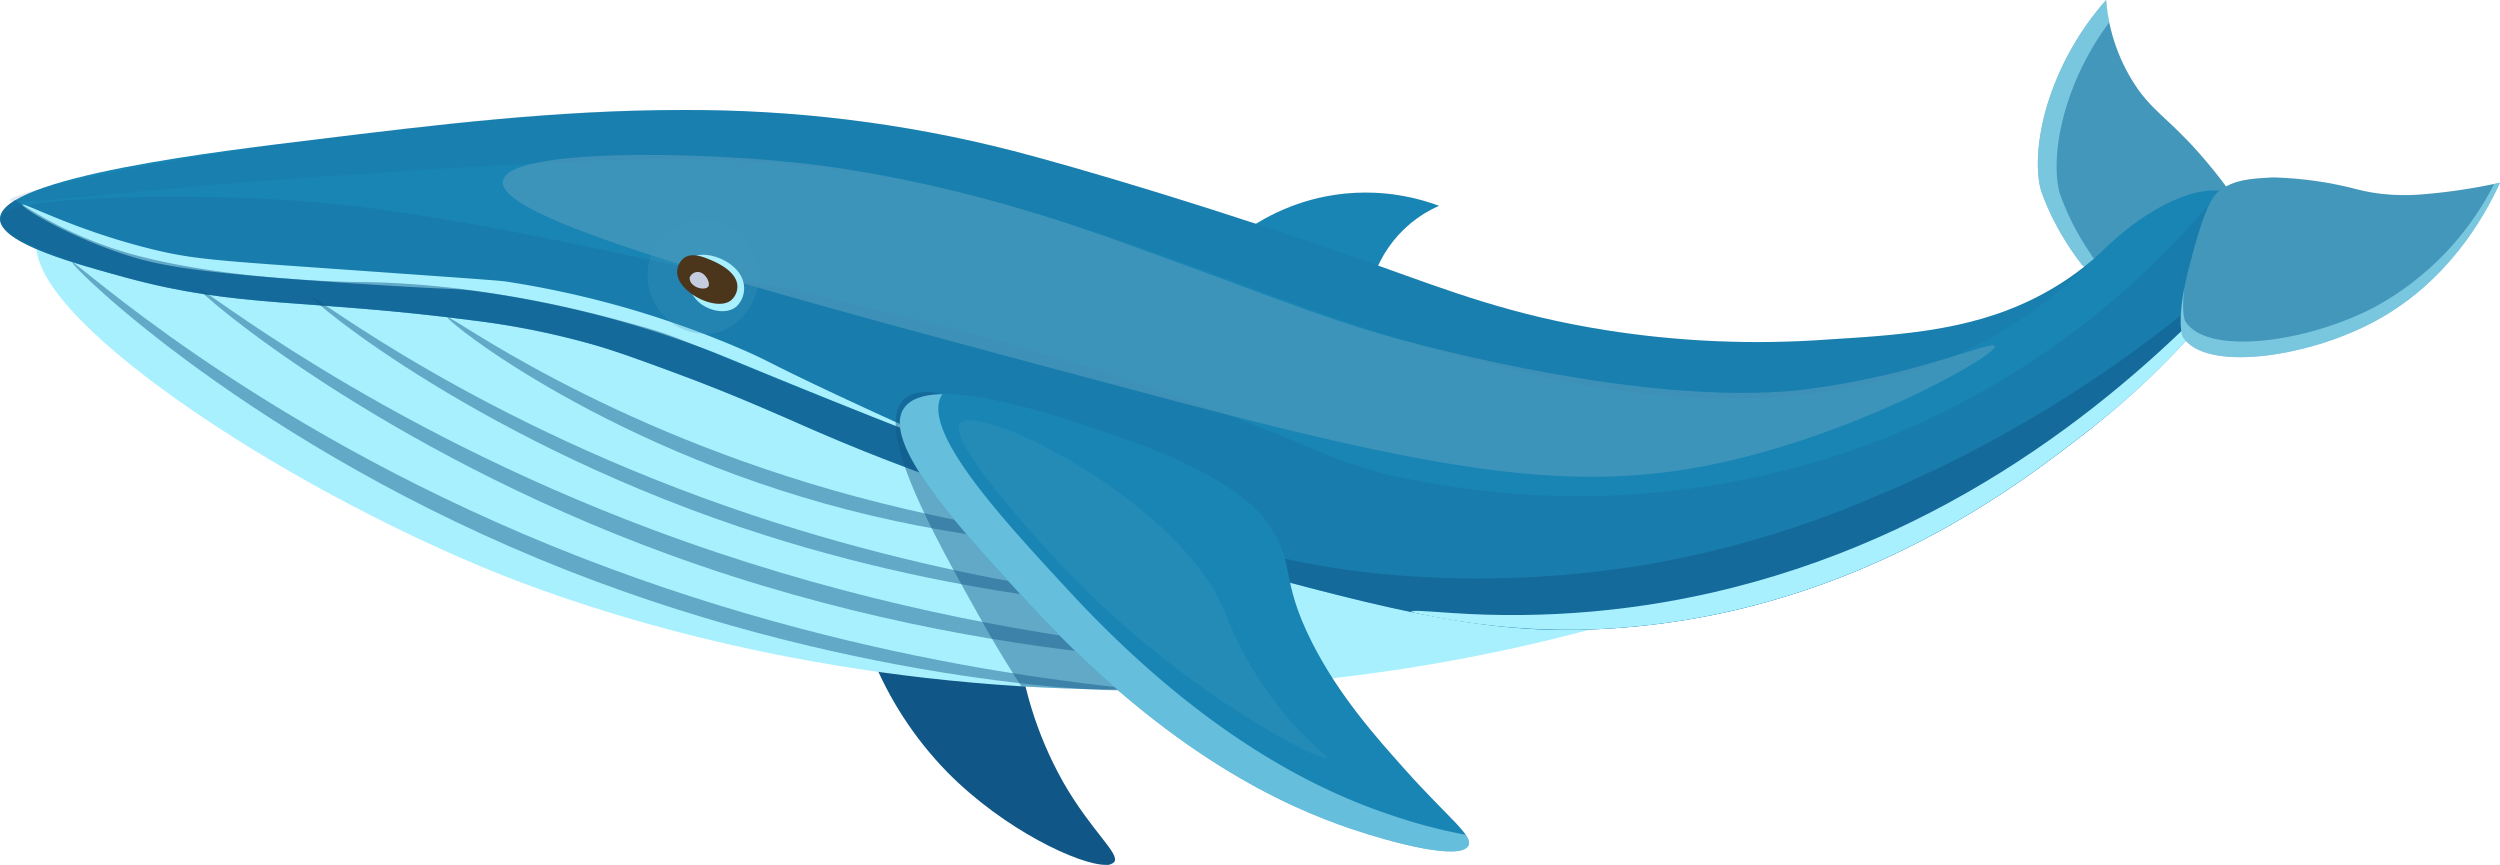
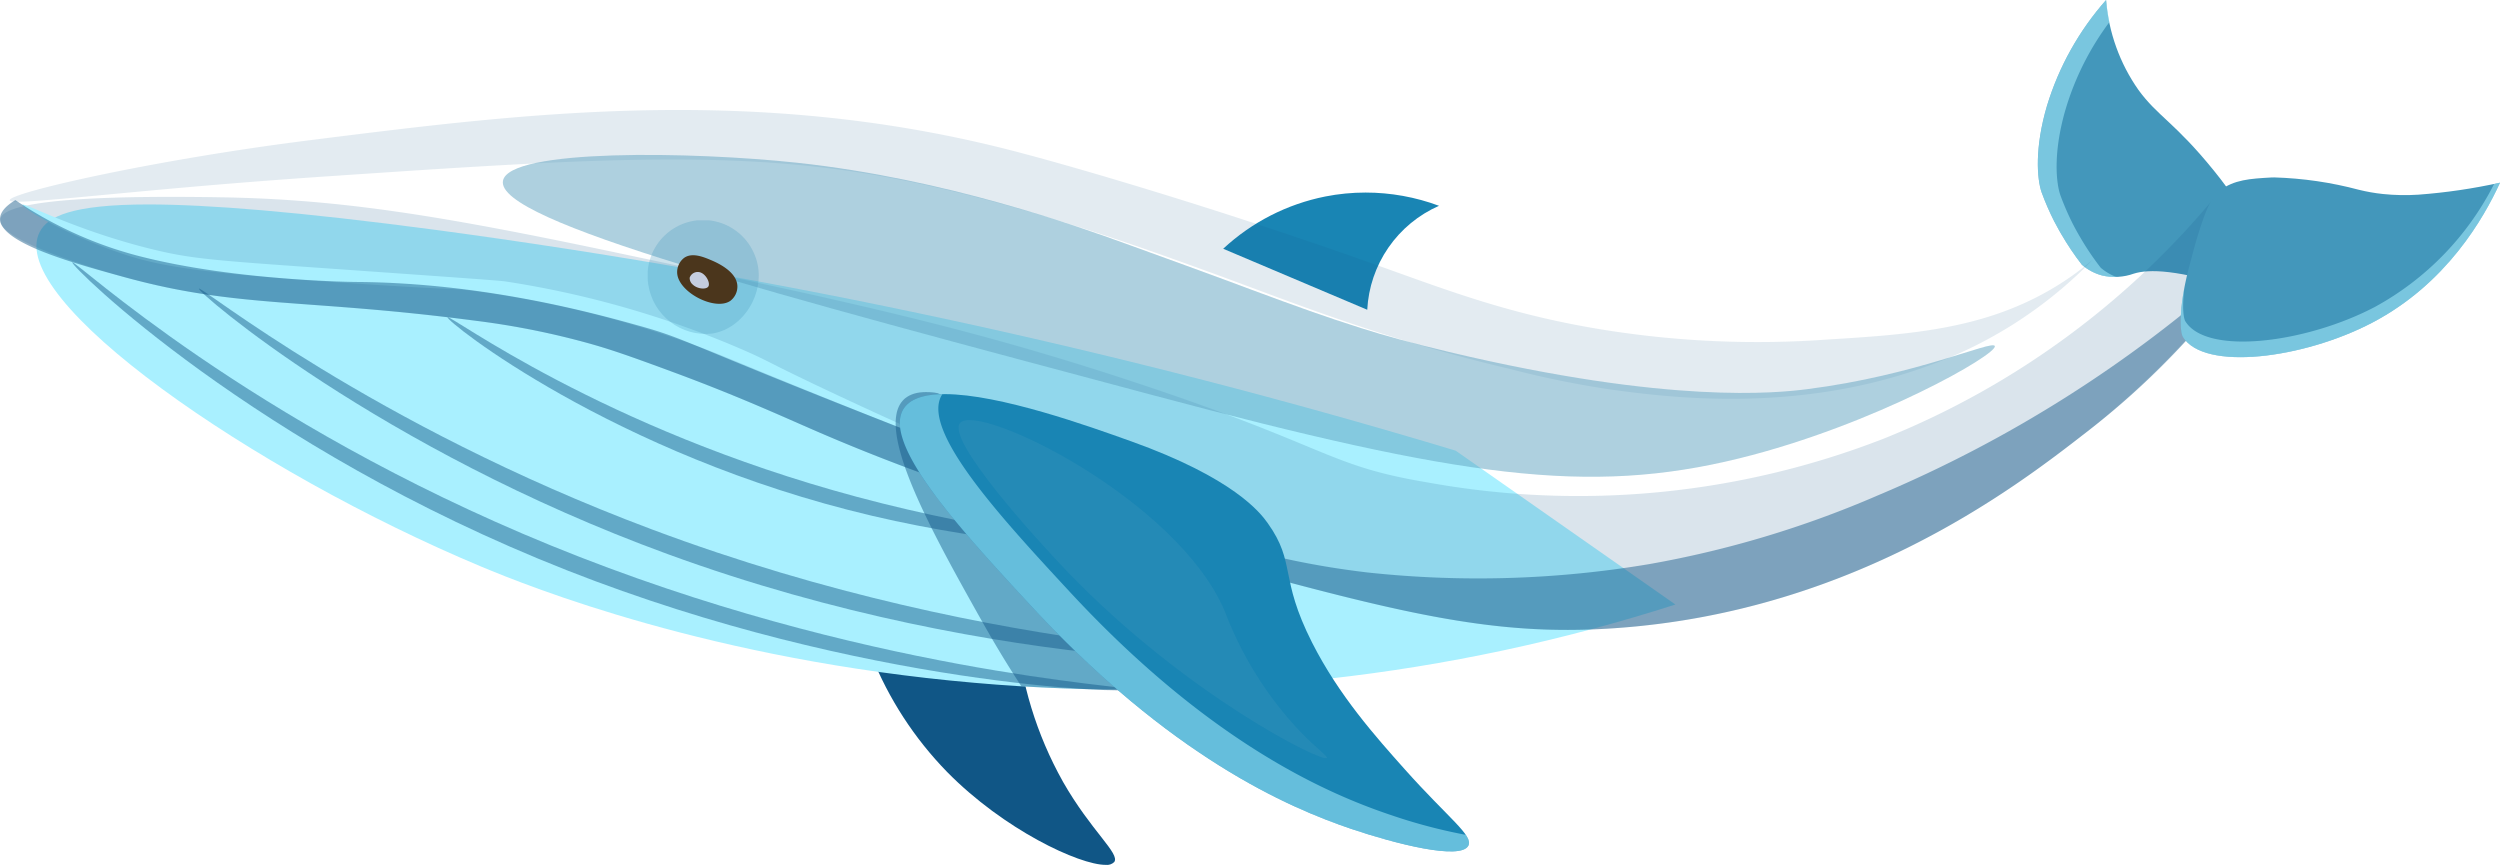
<svg xmlns="http://www.w3.org/2000/svg" xmlns:xlink="http://www.w3.org/1999/xlink" width="297.879" height="103.057" viewBox="0 0 297.879 103.057">
  <defs>
    <clipPath id="a">
      <path d="M56.393,0a21.558,21.558,0,0,0,3.85,10.708c2.293,3.152,4.338,3.876,8.98,9.606,2.3,2.838,3.023,4.176,3.405,5.772a20.363,20.363,0,0,1,.071,7.122c-.07.456-.153.895-.245,1.319-7.529-2.466-11-2.474-12.755-1.924a6.7,6.7,0,0,1-3.786.221,6.143,6.143,0,0,1-2.4-1.271,32.594,32.594,0,0,1-2.45-3.64s-.38-.627-.862-1.56a32.124,32.124,0,0,1-1.479-3.4c-.574-1.632-.856-5.326.627-10.35A33.892,33.892,0,0,1,56.393,0Z" transform="translate(-48.264)" fill="none" />
    </clipPath>
    <linearGradient id="b" x1="-0.888" y1="-1.742" x2="-0.868" y2="-1.742" gradientUnits="objectBoundingBox">
      <stop offset="0" stop-color="#86b4c7" />
      <stop offset="0.034" stop-color="#86b4c7" />
      <stop offset="1" stop-color="#4397bb" />
    </linearGradient>
    <clipPath id="c">
      <rect width="297.879" height="103.057" fill="none" />
    </clipPath>
    <clipPath id="d">
      <rect width="9.342" height="33.008" fill="none" />
    </clipPath>
    <clipPath id="e">
      <path d="M226.81,38.073a14.343,14.343,0,0,0-8.553,12.387l-17.164-7.268a25.047,25.047,0,0,1,12.163-6.227,24.709,24.709,0,0,1,4.8-.47,25.11,25.11,0,0,1,8.757,1.579" transform="translate(-201.093 -36.494)" fill="none" />
    </clipPath>
    <linearGradient id="f" x1="-4.552" y1="-3.612" x2="-4.529" y2="-3.612" gradientUnits="objectBoundingBox">
      <stop offset="0" stop-color="#95bac9" />
      <stop offset="1" stop-color="#1985b4" />
    </linearGradient>
    <clipPath id="g">
      <path d="M285.313,137.4c3.39,5.943,6.863,8.6,6.121,9.6a1.237,1.237,0,0,1-1.018.332h-.01c-3.13,0-12.1-4.169-18.895-11.084a42.406,42.406,0,0,1-9.01-13.87l17.271-3.138a44.54,44.54,0,0,0,5.542,18.156" transform="translate(-262.5 -119.247)" fill="none" />
    </clipPath>
    <linearGradient id="h" x1="-4.823" y1="0.067" x2="-4.804" y2="0.067" gradientUnits="objectBoundingBox">
      <stop offset="0" stop-color="#1985b4" />
      <stop offset="0.391" stop-color="#1985b4" />
      <stop offset="1" stop-color="#105686" />
    </linearGradient>
    <clipPath id="i">
      <path d="M203.926,41.793A780.948,780.948,0,0,1,325.378,68.088l26.193,18.333A212.438,212.438,0,0,1,268,95.746c-31.254-2.721-53-11.453-58.71-13.838-27.167-11.354-56.816-31.886-52.614-39.9.947-1.806,3.757-3.257,12.943-3.257,7.029,0,17.791.85,34.3,3.04" transform="translate(-156.279 -38.753)" fill="none" />
    </clipPath>
    <linearGradient id="j" x1="-0.456" y1="-0.001" x2="-0.453" y2="-0.001" gradientUnits="objectBoundingBox">
      <stop offset="0" stop-color="#69a7c2" />
      <stop offset="0.993" stop-color="#a9f0ff" />
      <stop offset="1" stop-color="#a9f0ff" />
    </linearGradient>
    <clipPath id="k">
      <path d="M168.189,25.7c7.283,1.881,24.656,6.944,43.6,13.7,8.553,3.051,15.86,5.889,27.027,7.671a115.927,115.927,0,0,0,26.594,1.12c9.649-.593,18.14-1.2,26.22-5.8A33.079,33.079,0,0,0,297.677,38c6.847-6.833,13.773-8.954,16.438-6.708,2.325,1.958,1.188,7.054.78,8.646a101.247,101.247,0,0,1-18.742,19.3c-8.43,6.551-28.857,22.428-59.169,23.514-13.787.493-25.58-2.75-49.166-9.237-12.8-3.52-26.97-7.418-43.342-14.539-3.71-1.614-9.149-4.1-16.646-6.864-4.634-1.711-7.189-2.631-9.973-3.413a93.927,93.927,0,0,0-13.615-2.733c-20.426-2.678-28.17-1.464-41.676-5.146-6.019-1.641-14.842-4.045-15.009-6.914-.3-5.109,27.014-8.245,37.116-9.481,14.823-1.814,29.21-3.574,44.073-3.575A155.182,155.182,0,0,1,168.189,25.7" transform="translate(-47.554 -20.847)" fill="none" />
    </clipPath>
    <linearGradient id="l" x1="-0.098" y1="-0.187" x2="-0.096" y2="-0.187" xlink:href="#f" />
    <clipPath id="n">
      <rect width="267.984" height="52.323" fill="none" />
    </clipPath>
    <clipPath id="o">
      <rect width="248.238" height="34.42" fill="none" />
    </clipPath>
    <clipPath id="p">
      <rect width="267.341" height="51.212" fill="none" />
    </clipPath>
    <clipPath id="q">
      <path d="M148.185,53.216A94.675,94.675,0,0,1,130.6,70.938c-8.43,6.551-28.857,22.428-59.169,23.514a85.83,85.83,0,0,1-21.289-2.08c.012-.282,1.707-.087,4.762.107a106.777,106.777,0,0,0,33.47-2.993c27.975-7.052,47.756-23.957,59.976-37.121q-.082.419-.171.85" transform="translate(-50.147 -52.366)" fill="none" />
    </clipPath>
    <linearGradient id="r" x1="1.321" y1="1.657" x2="1.315" y2="1.657" xlink:href="#j" />
    <clipPath id="t">
      <rect width="177.774" height="38.35" fill="none" />
    </clipPath>
    <clipPath id="u">
      <path d="M95.767,32.456c.671-3.868,22.606-3.5,35.05-2.16,17.781,1.909,33.7,7.667,39.13,9.632,11.594,4.194,14.861,5.442,14.861,5.442,5.768,2.134,8.76,3.223,13.241,4.639,2.74.866,5.951,1.761,10.475,2.838,26.324,6.266,39.113,4.871,42.6,4.431,13.082-1.653,22.114-5.9,22.4-5.144.366.974-14.32,9.408-30.439,13.383-17.932,4.423-33.114,2.288-69.777-7.5C127.892,45.884,94.928,37.3,95.767,32.456" transform="translate(-95.751 -29.364)" fill="none" />
    </clipPath>
    <linearGradient id="v" x1="-0.313" y1="-0.319" x2="-0.31" y2="-0.319" gradientUnits="objectBoundingBox">
      <stop offset="0" stop-color="#a9f0ff" />
      <stop offset="0.034" stop-color="#a9f0ff" />
      <stop offset="1" stop-color="#60a3c0" />
    </linearGradient>
    <clipPath id="w">
      <rect width="13.229" height="13.566" fill="none" />
    </clipPath>
    <clipPath id="x">
      <path d="M330.093,49.421a6.921,6.921,0,0,0,7.584,5.835c4.051-.628,6.682-5.45,5.123-9.3a6.62,6.62,0,0,0-12.707,3.462" transform="translate(-330.026 -41.758)" fill="none" />
    </clipPath>
    <linearGradient id="y" x1="-13.702" y1="-4.094" x2="-13.66" y2="-4.094" gradientUnits="objectBoundingBox">
      <stop offset="0" stop-color="#a9f0ff" />
      <stop offset="0.034" stop-color="#a9f0ff" />
      <stop offset="1" stop-color="#4397bb" />
    </linearGradient>
    <clipPath id="z">
      <path d="M21.206,35.094a20.868,20.868,0,0,0,2.9.51,25.089,25.089,0,0,0,4.213.079,68.677,68.677,0,0,0,9.728-1.429c-1.93,4.2-6.349,12.031-15.225,16.68C14.647,55.216,2.8,56.749.259,52.626c-.307-.5-.582-3.142.677-8.082,1.978-7.768,2.938-8.755,3.691-9.332,1.733-1.325,3.634-1.433,6.178-1.579,0,0,.121-.006.36-.006a44.054,44.054,0,0,1,10.041,1.467" transform="translate(0 -33.627)" fill="none" />
    </clipPath>
    <linearGradient id="aa" x1="-0.092" y1="-1.134" x2="-0.073" y2="-1.134" xlink:href="#b" />
    <clipPath id="ac">
      <rect width="38.045" height="20.791" fill="none" />
    </clipPath>
    <clipPath id="ad">
      <rect width="79.187" height="27.483" fill="none" />
    </clipPath>
    <clipPath id="ae">
-       <rect width="104.416" height="37.102" fill="none" />
-     </clipPath>
+       </clipPath>
    <clipPath id="af">
      <rect width="131.751" height="44.603" fill="none" />
    </clipPath>
    <clipPath id="ag">
      <rect width="126.107" height="51.001" fill="none" />
    </clipPath>
    <clipPath id="ah">
      <rect width="41.048" height="35.455" fill="none" />
    </clipPath>
    <clipPath id="ai">
      <path d="M222.931,80.312c12.263,4.394,15.42,8.52,16.3,9.762,3.4,4.77,1.324,6.422,5.288,14.238,3.2,6.309,7.587,11.223,11.068,15.122,5.172,5.792,8.159,7.855,7.552,9.06-.9,1.792-8.787-.244-13.937-1.983-7.668-2.59-21.592-8.684-38.145-26.552-8.1-8.748-17.9-19.32-15.212-23.514.8-1.253,2.593-1.744,4.922-1.744,6.5,0,17.168,3.824,22.159,5.612" transform="translate(-195.397 -74.7)" fill="none" />
    </clipPath>
    <linearGradient id="aj" x1="-1.313" y1="0.143" x2="-1.305" y2="0.143" xlink:href="#f" />
    <clipPath id="al">
      <rect width="67.824" height="54.485" fill="none" />
    </clipPath>
    <clipPath id="am">
      <rect width="43.887" height="40.279" fill="none" />
    </clipPath>
    <clipPath id="an">
      <path d="M222.525,79.969c-1.683,1.944,8.769,13.541,12.846,17.776,14.087,14.636,30.4,22.774,30.849,22.126.133-.192-1.18-1.066-3.212-3.167a43.162,43.162,0,0,1-8.981-14.385c-5.713-13.319-29.349-24.84-31.5-22.35" transform="translate(-222.343 -79.628)" fill="none" />
    </clipPath>
    <linearGradient id="ao" x1="-2.671" y1="-0.134" x2="-2.659" y2="-0.134" xlink:href="#y" />
  </defs>
  <g transform="translate(242.815 0)">
    <g transform="translate(0)" clip-path="url(#a)">
      <rect width="30.792" height="38.266" transform="translate(24.323 38.686) rotate(-170.45)" fill="url(#b)" />
    </g>
  </g>
  <g transform="translate(0 0)">
    <g clip-path="url(#c)">
      <g transform="translate(242.815)" opacity="0.53">
        <g transform="translate(0)">
          <g transform="translate(0)" clip-path="url(#d)">
            <path d="M80.218,31.9a32.612,32.612,0,0,1-2.451-3.64s-.379-.627-.861-1.56a32.059,32.059,0,0,1-1.479-3.4c-.574-1.631-.856-5.325.627-10.349A33.158,33.158,0,0,1,81.265,2.621C81.1,1.8,80.959.934,80.86,0a33.9,33.9,0,0,0-7.039,12.61c-1.483,5.024-1.2,8.718-.627,10.349a32.055,32.055,0,0,0,1.479,3.4c.482.933.861,1.56.861,1.56a32.613,32.613,0,0,0,2.451,3.64,6.138,6.138,0,0,0,2.4,1.271A5.859,5.859,0,0,0,82.072,33a6.313,6.313,0,0,1-1.855-1.1" transform="translate(-72.73)" fill="#a9f0ff" />
          </g>
        </g>
      </g>
    </g>
  </g>
  <g transform="translate(145.745 22.942)">
    <g transform="translate(0 0)" clip-path="url(#e)">
      <rect width="27.57" height="17.781" transform="translate(25.1 17.901) rotate(-171.089)" fill="url(#f)" />
    </g>
  </g>
  <g transform="translate(103.824 74.965)">
    <g transform="translate(0 0)" clip-path="url(#g)">
      <rect width="33.669" height="32.35" transform="translate(28.963 32.633) rotate(-171.089)" fill="url(#h)" />
    </g>
  </g>
  <g transform="translate(4.342 24.362)">
    <g transform="translate(0 0)" clip-path="url(#i)">
      <rect width="206.921" height="97.084" transform="translate(188.038 97.492) rotate(-168.996)" fill="url(#j)" />
    </g>
  </g>
  <g transform="translate(0.004 13.106)">
    <g transform="translate(0 0)" clip-path="url(#k)">
-       <rect width="273.589" height="85.586" transform="translate(266.848 85.734) rotate(-175.007)" fill="url(#l)" />
-     </g>
+       </g>
  </g>
  <g transform="translate(0 0)">
    <g clip-path="url(#c)">
      <g transform="translate(0 22.733)" opacity="0.16">
        <g clip-path="url(#n)">
          <path d="M296.157,64.92a101.248,101.248,0,0,0,18.742-19.3c.407-1.592,1.545-6.688-.78-8.646a3.835,3.835,0,0,0-2.042-.815,99.04,99.04,0,0,1-40.1,29.544,100.258,100.258,0,0,1-54.212,5.227c-12.217-2.04-11.487-4.181-35.112-11.99-19.87-6.568-34.049-9.569-61.284-15.332C100,39.087,88.07,37.174,73.977,36.939c-11.919-.2-26.064.048-26.416,2.65S60.936,46.058,62.569,46.5c13.507,3.681,21.25,2.467,41.676,5.146a93.855,93.855,0,0,1,13.615,2.733c2.784.782,5.339,1.7,9.973,3.413,7.5,2.769,12.936,5.25,16.645,6.864,16.373,7.122,30.545,11.02,43.343,14.54,23.586,6.487,35.379,9.73,49.166,9.236,30.312-1.086,50.74-16.962,59.169-23.514" transform="translate(-47.554 -36.161)" fill="#105686" />
        </g>
      </g>
      <g transform="translate(1.157 13.105)" opacity="0.12">
        <g clip-path="url(#o)">
          <path d="M320.051,42.389c-8.079,4.6-16.571,5.21-26.22,5.8a115.926,115.926,0,0,1-26.594-1.12c-11.167-1.782-18.474-4.62-27.027-7.671-18.947-6.759-36.321-11.822-43.6-13.7-30.874-7.976-58.4-4.423-83.518-1.276-19.046,2.386-36.234,6.348-35.962,7.188.244.752,14.108-1.24,37.11-2.807,33.8-2.3,51.1-3.373,70.3.619,13.8,2.869,27.435,7.8,35.013,10.543C229.9,43.709,239.974,47.945,256,51.736a114.5,114.5,0,0,0,11.934,2.428C274.765,55.1,289.695,57,305,51.588a51.719,51.719,0,0,0,20.358-12.939,33.309,33.309,0,0,1-5.311,3.74" transform="translate(-77.125 -20.846)" fill="#105686" />
        </g>
      </g>
      <path d="M289.325,38.8c.188-.3,6.332,3.074,15.579,5.327,5.186,1.263,7.937,1.343,26.833,2.683,9.624.682,14.436,1.023,15.124,1.124a114.754,114.754,0,0,1,28.153,8.079c3.492,1.508,2.7,1.382,11.142,5.345,6.934,3.256,12.682,5.789,16.5,7.438-6.149-2.378-14.12-5.516-23.422-9.325-6.575-2.693-7.512-3.139-10.483-4.186a125.2,125.2,0,0,0-25.524-6.207c-2.994-.378-1.389-.049-13.824-.866-19.433-1.277-23.807-2.111-28.3-3.622-6.871-2.312-11.949-5.512-11.775-5.79" transform="translate(-286.656 -14.402)" fill="#a9f0ff" />
      <g transform="translate(0.004 23.843)" opacity="0.46">
        <g clip-path="url(#p)">
          <path d="M315.911,46.279l-1-.113A152.693,152.693,0,0,1,272.3,73.116,121.589,121.589,0,0,1,245.062,81.3a122.728,122.728,0,0,1-33.575.992c-12.12-1.434-20.83-4.461-36.72-9.984-4.223-1.468-9.547-3.563-20.2-7.744-24.893-9.771-23.959-10.027-29.943-11.693-4.93-1.373-18.271-5.088-33.568-5.19,0,0-14.29-.1-25.836-3.063-1.572-.4-3.1-.908-3.1-.908A47.847,47.847,0,0,1,50.4,37.927c-1.2.722-1.871,1.494-1.823,2.318.167,2.869,8.989,5.273,15.008,6.914,13.506,3.681,21.25,2.467,41.676,5.146a93.855,93.855,0,0,1,13.615,2.733c2.784.782,5.339,1.7,9.973,3.413,7.5,2.769,12.936,5.251,16.645,6.864,16.373,7.121,30.546,11.02,43.343,14.539,23.586,6.487,35.379,9.73,49.166,9.236,30.312-1.086,50.74-16.962,59.169-23.514a94.1,94.1,0,0,0,18.742-19.3" transform="translate(-48.57 -37.927)" fill="#105686" />
        </g>
      </g>
    </g>
  </g>
  <g transform="translate(168.145 32.92)">
    <g transform="translate(0 0)" clip-path="url(#q)">
-       <rect width="98.209" height="42.337" transform="translate(0 0)" fill="url(#r)" />
-     </g>
+       </g>
  </g>
  <g transform="translate(0 0)">
    <g clip-path="url(#c)">
      <g transform="translate(59.911 18.46)" opacity="0.51">
        <g clip-path="url(#t)">
          <g transform="translate(0 0)">
            <g clip-path="url(#u)">
              <rect width="183.664" height="79.074" transform="matrix(-0.976, -0.216, 0.216, -0.976, 169.765, 78.36)" fill="url(#v)" />
            </g>
          </g>
        </g>
      </g>
      <g transform="translate(77.178 26.251)" opacity="0.27">
        <g transform="translate(0)">
          <g transform="translate(0)" clip-path="url(#w)">
            <g transform="translate(0 0)">
              <g transform="translate(0)" clip-path="url(#x)">
                <rect width="15.048" height="15.282" transform="matrix(-1, -0.024, 0.024, -1, 14.325, 14.395)" fill="url(#y)" />
              </g>
            </g>
          </g>
        </g>
      </g>
-       <path d="M333.394,48.738c1.328-1.227,5.516.166,6.21,2.707a3.016,3.016,0,0,1-.756,2.974c-1.17,1.028-3.1.558-4.2-.229-1.892-1.362-2.342-4.451-1.259-5.452" transform="translate(-251.061 -17.931)" fill="#a9f0ff" />
      <path d="M334.908,48.69c.951-.674,2.308-.107,3.155.246.576.241,3.208,1.339,3.192,3.184a2.134,2.134,0,0,1-.846,1.694c-1.789,1.23-6.2-1.006-6.329-3.319a2.144,2.144,0,0,1,.829-1.805" transform="translate(-253.394 -17.964)" fill="#4b361c" />
      <path d="M339.483,52.219a1.008,1.008,0,0,1,1.018-.664c.835.04,1.489,1.289,1.2,1.73-.246.38-1.285.306-1.842-.219a1.013,1.013,0,0,1-.38-.847" transform="translate(-257.302 -19.145)" fill="#c5cddf" />
    </g>
  </g>
  <g transform="translate(259.834 21.14)">
    <g transform="translate(0 0)" clip-path="url(#z)">
      <rect width="32.379" height="43.091" transform="translate(2.319 32.837) rotate(-105.212)" fill="url(#aa)" />
    </g>
  </g>
  <g transform="translate(0 0)">
    <g clip-path="url(#c)">
      <g transform="translate(259.834 21.767)" opacity="0.53">
        <g transform="translate(0)">
          <g clip-path="url(#ac)">
            <path d="M23.112,49.444C14.939,53.726,3.09,55.258.551,51.135.343,50.8.152,49.49.433,47.164-.231,50.664,0,52.579.258,53c2.539,4.123,14.388,2.591,22.562-1.69,8.876-4.65,13.295-12.477,15.225-16.68-.182.039-.417.089-.7.147A34.416,34.416,0,0,1,23.112,49.444" transform="translate(0 -34.625)" fill="#a9f0ff" />
          </g>
        </g>
      </g>
      <g transform="translate(53.322 37.793)" opacity="0.46">
        <g transform="translate(0)">
          <g clip-path="url(#ad)">
            <path d="M263.058,60.125c.3-.351,18.316,13.233,48.776,21.4,16.466,4.416,30.458,5.609,30.408,5.981s-13.749-.228-28.615-3.726c-30.845-7.256-50.884-23.281-50.569-23.656" transform="translate(-263.055 -60.118)" fill="#105686" />
          </g>
        </g>
      </g>
      <g transform="translate(37.18 35.401)" opacity="0.46">
        <g clip-path="url(#ae)">
          <path d="M248.6,56.317c.3-.3,19.544,14.973,52.372,25.937,28.658,9.572,52.1,10.663,52.04,11.063s-23.49-.055-50.474-8.641C269.061,74.022,248.292,56.63,248.6,56.317" transform="translate(-248.6 -56.313)" fill="#105686" />
        </g>
      </g>
      <g transform="translate(23.701 34.385)" opacity="0.46">
        <g clip-path="url(#af)">
          <path d="M226.562,54.7c.3-.316,20.527,16.152,53.9,28.664,41.99,15.741,77.889,15.136,77.845,15.641s-35.823,1.975-75.879-12.664c-34.483-12.6-56.181-31.31-55.869-31.641" transform="translate(-226.559 -54.696)" fill="#105686" />
        </g>
      </g>
      <g transform="translate(8.618 31.258)" opacity="0.46">
        <g transform="translate(0)">
          <g clip-path="url(#ag)">
            <path d="M259.535,49.725c.322-.3,20.836,18.961,57,33.726,37.216,15.194,69.184,16.721,69.1,17.18s-31.774-.294-67.135-14.2c-37.34-14.688-59.305-36.393-58.967-36.7" transform="translate(-259.531 -49.722)" fill="#105686" />
          </g>
        </g>
      </g>
      <g transform="translate(106.722 46.711)" opacity="0.46">
        <g transform="translate(0)">
          <g clip-path="url(#ah)">
            <path d="M278.762,98.565c-.57-1.414-2.685-6.107-13.585-13.241-4.506-2.949-14.235-9.344-20.541-10.639h0a5.319,5.319,0,0,1-.771-.2l0-.028c-.126-.02-.248-.051-.37-.066l0-.008c-.119-.015-.238-.031-.355-.041l-.009,0c-.115-.009-.227-.018-.338-.023h-.016c-.109,0-.214-.007-.318-.008h-.025c-.1,0-.2,0-.3.007H242.1c-.094.005-.186.013-.277.021l-.041,0c-.087.009-.172.021-.255.035l-.051.007c-.079.014-.156.03-.233.048l-.057.012c-.073.018-.143.038-.214.06l-.063.018c-.067.021-.13.047-.194.071l-.069.025c-.061.025-.118.053-.176.082-.023.011-.048.021-.071.033-.056.029-.109.062-.163.094-.022.014-.047.026-.069.04-.054.035-.1.072-.157.111-.019.014-.041.028-.06.043-.069.054-.136.112-.2.174s-.109.11-.16.168a2.721,2.721,0,0,0-.275.376,3.036,3.036,0,0,0-.216.426,3.852,3.852,0,0,0-.219.729c-.016.087-.033.175-.045.266-.662,4.615,4.378,14.01,9.115,22.476q.557,1,1.106,1.972,1.677,2.986,3.355,5.661.558.892,1.116,1.752l.228.347a214.482,214.482,0,0,0,26.069,0c-.505-4.856.691-6.441-1.065-10.8" transform="translate(-238.779 -74.304)" fill="#105686" />
          </g>
        </g>
      </g>
    </g>
  </g>
  <g transform="translate(107.218 46.96)">
    <g transform="translate(0 0)" clip-path="url(#ai)">
      <rect width="86.943" height="79.211" transform="translate(57.02 81.499) rotate(-156.378)" fill="url(#aj)" />
    </g>
  </g>
  <g transform="translate(0 0)">
    <g clip-path="url(#c)">
      <g transform="translate(107.218 46.964)" opacity="0.53">
        <g transform="translate(0)">
          <g clip-path="url(#al)">
            <path d="M253.794,124.817c-7.668-2.59-21.592-8.684-38.145-26.552-8.1-8.748-17.9-19.32-15.212-23.514.01-.016.022-.03.032-.045-2.181.041-3.853.543-4.62,1.74-2.684,4.193,7.109,14.766,15.212,23.514,16.552,17.869,30.477,23.962,38.145,26.552,5.15,1.739,13.033,3.775,13.937,1.983.17-.338.058-.742-.3-1.278a64.153,64.153,0,0,1-9.044-2.4" transform="translate(-195.397 -74.706)" fill="#a9f0ff" />
          </g>
        </g>
      </g>
      <g transform="translate(114.216 50.058)" opacity="0.27">
        <g transform="translate(0)">
          <g clip-path="url(#am)">
            <g transform="translate(0 0)">
              <g clip-path="url(#an)">
                <rect width="51.213" height="53.145" transform="matrix(-0.198, -0.98, 0.98, -0.198, 0.29, 49.74)" fill="url(#ao)" />
              </g>
            </g>
          </g>
        </g>
      </g>
    </g>
  </g>
</svg>